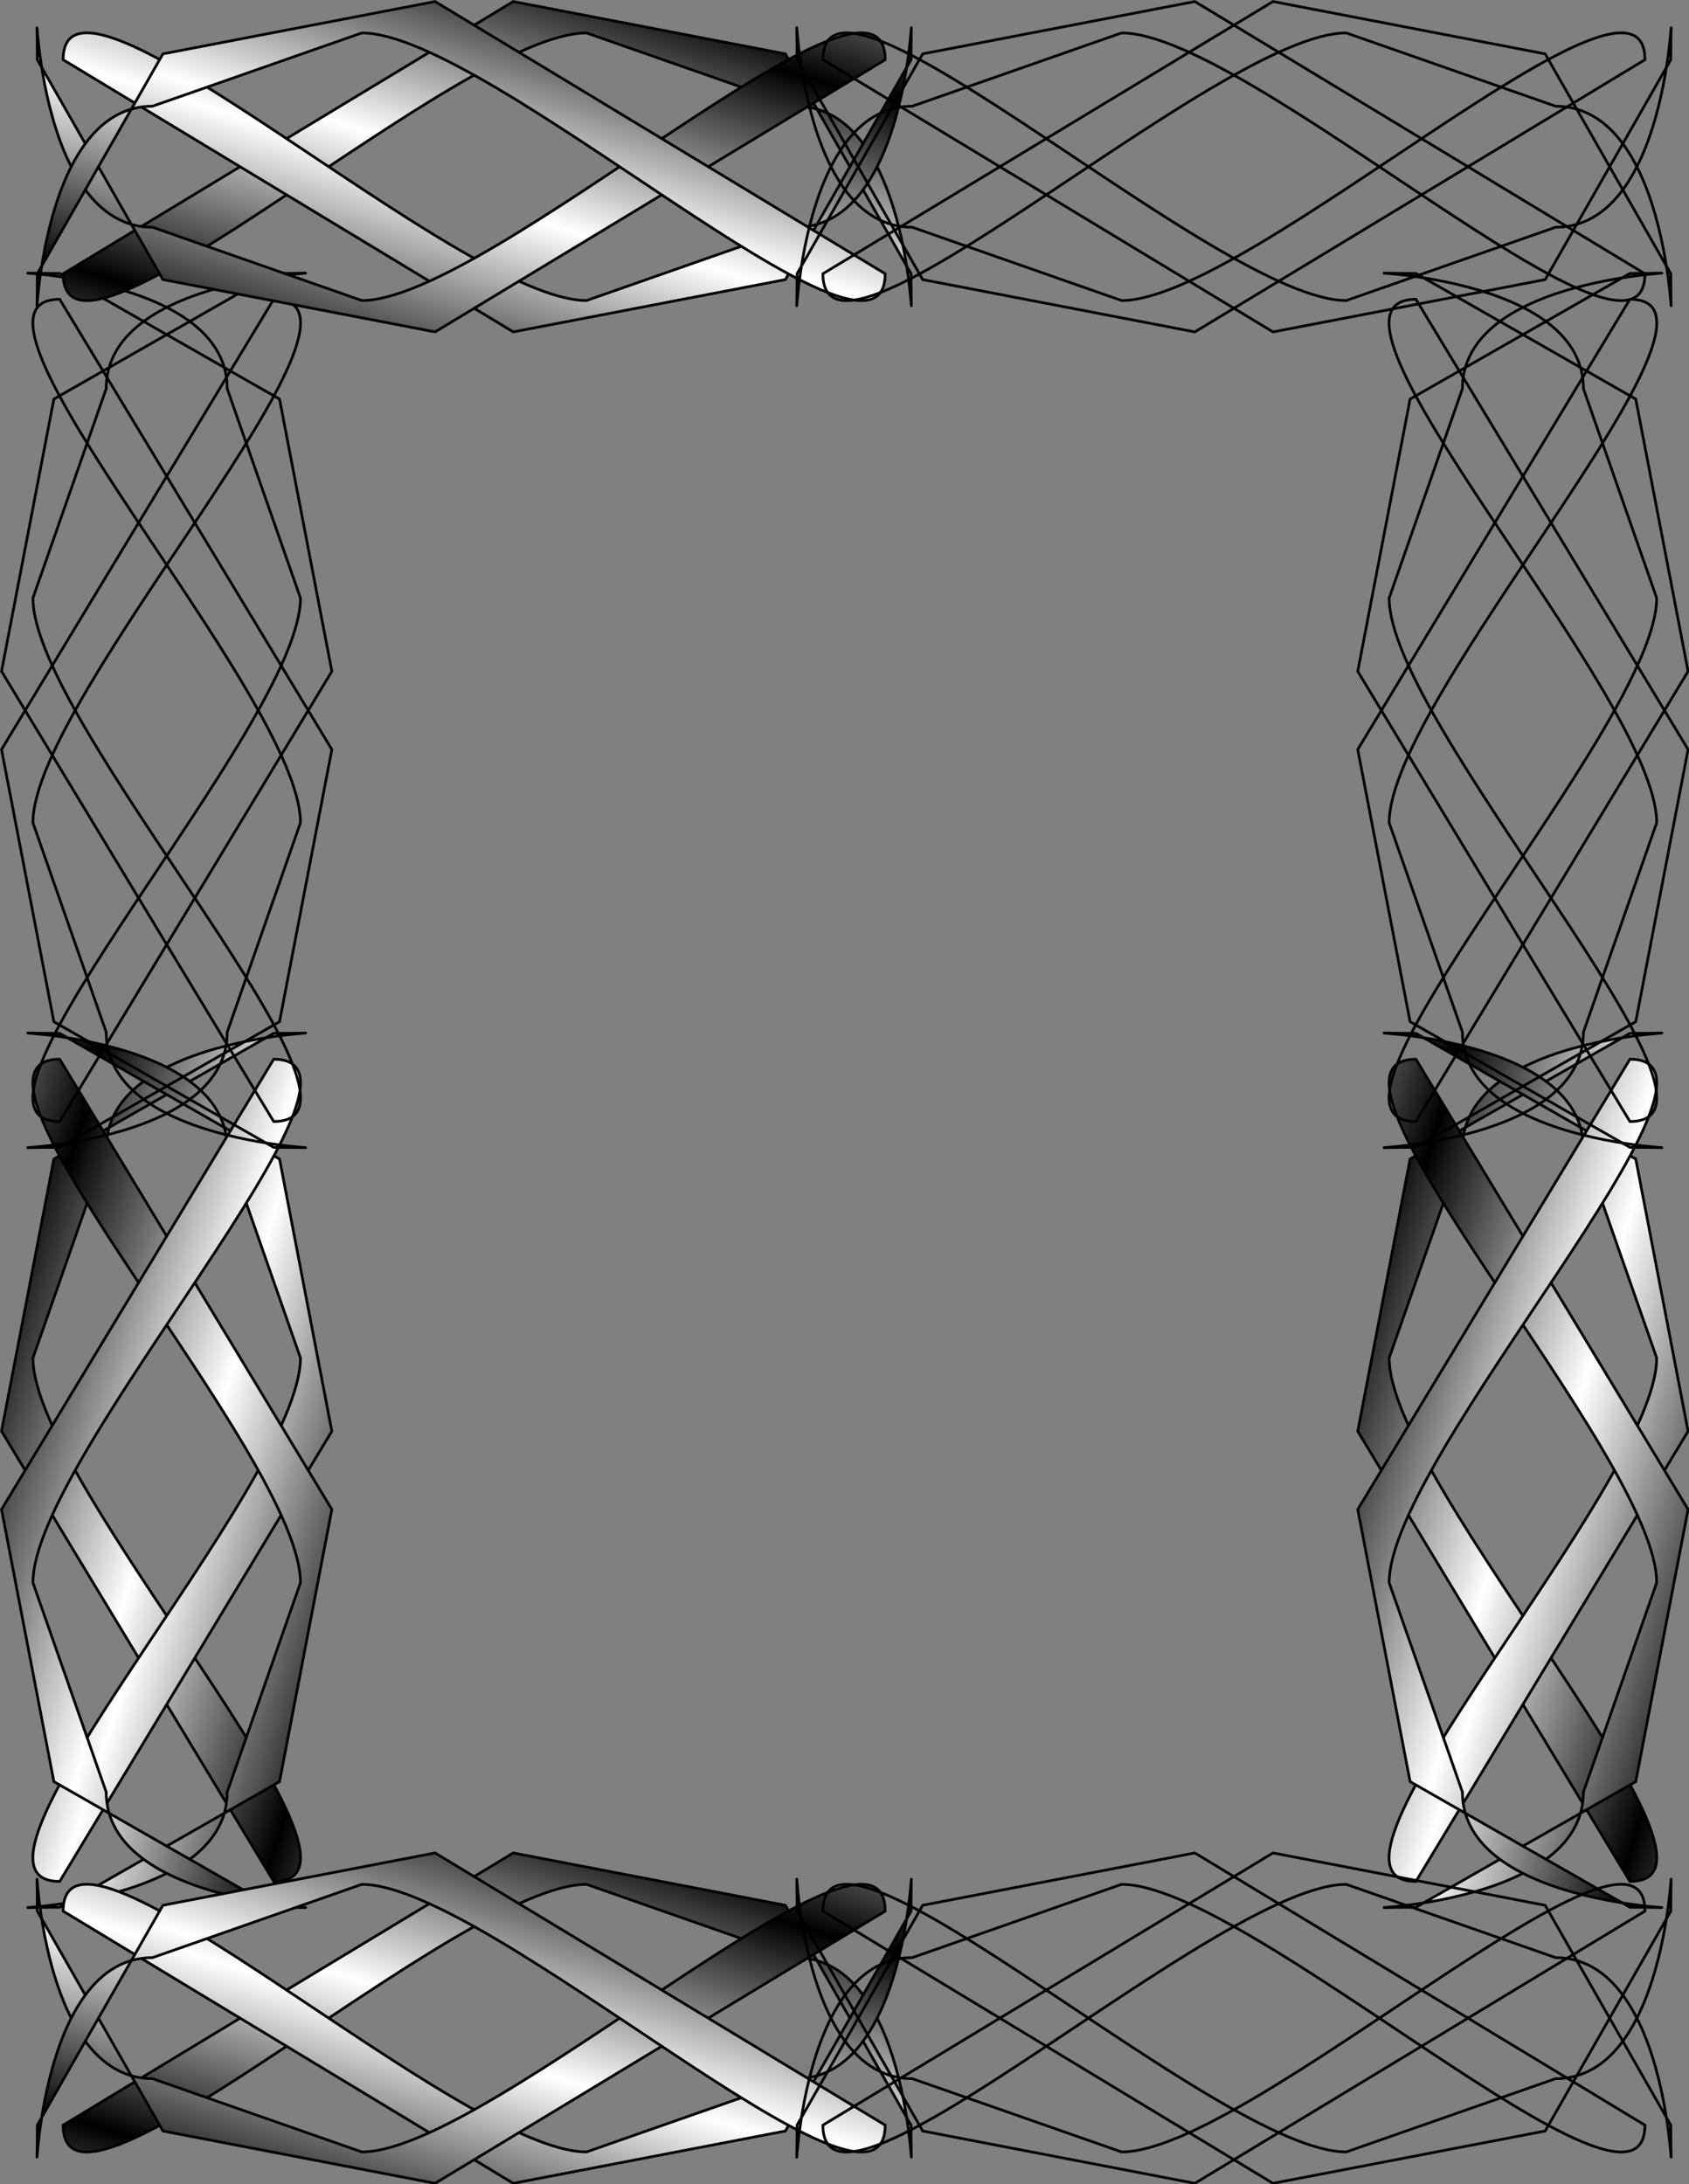
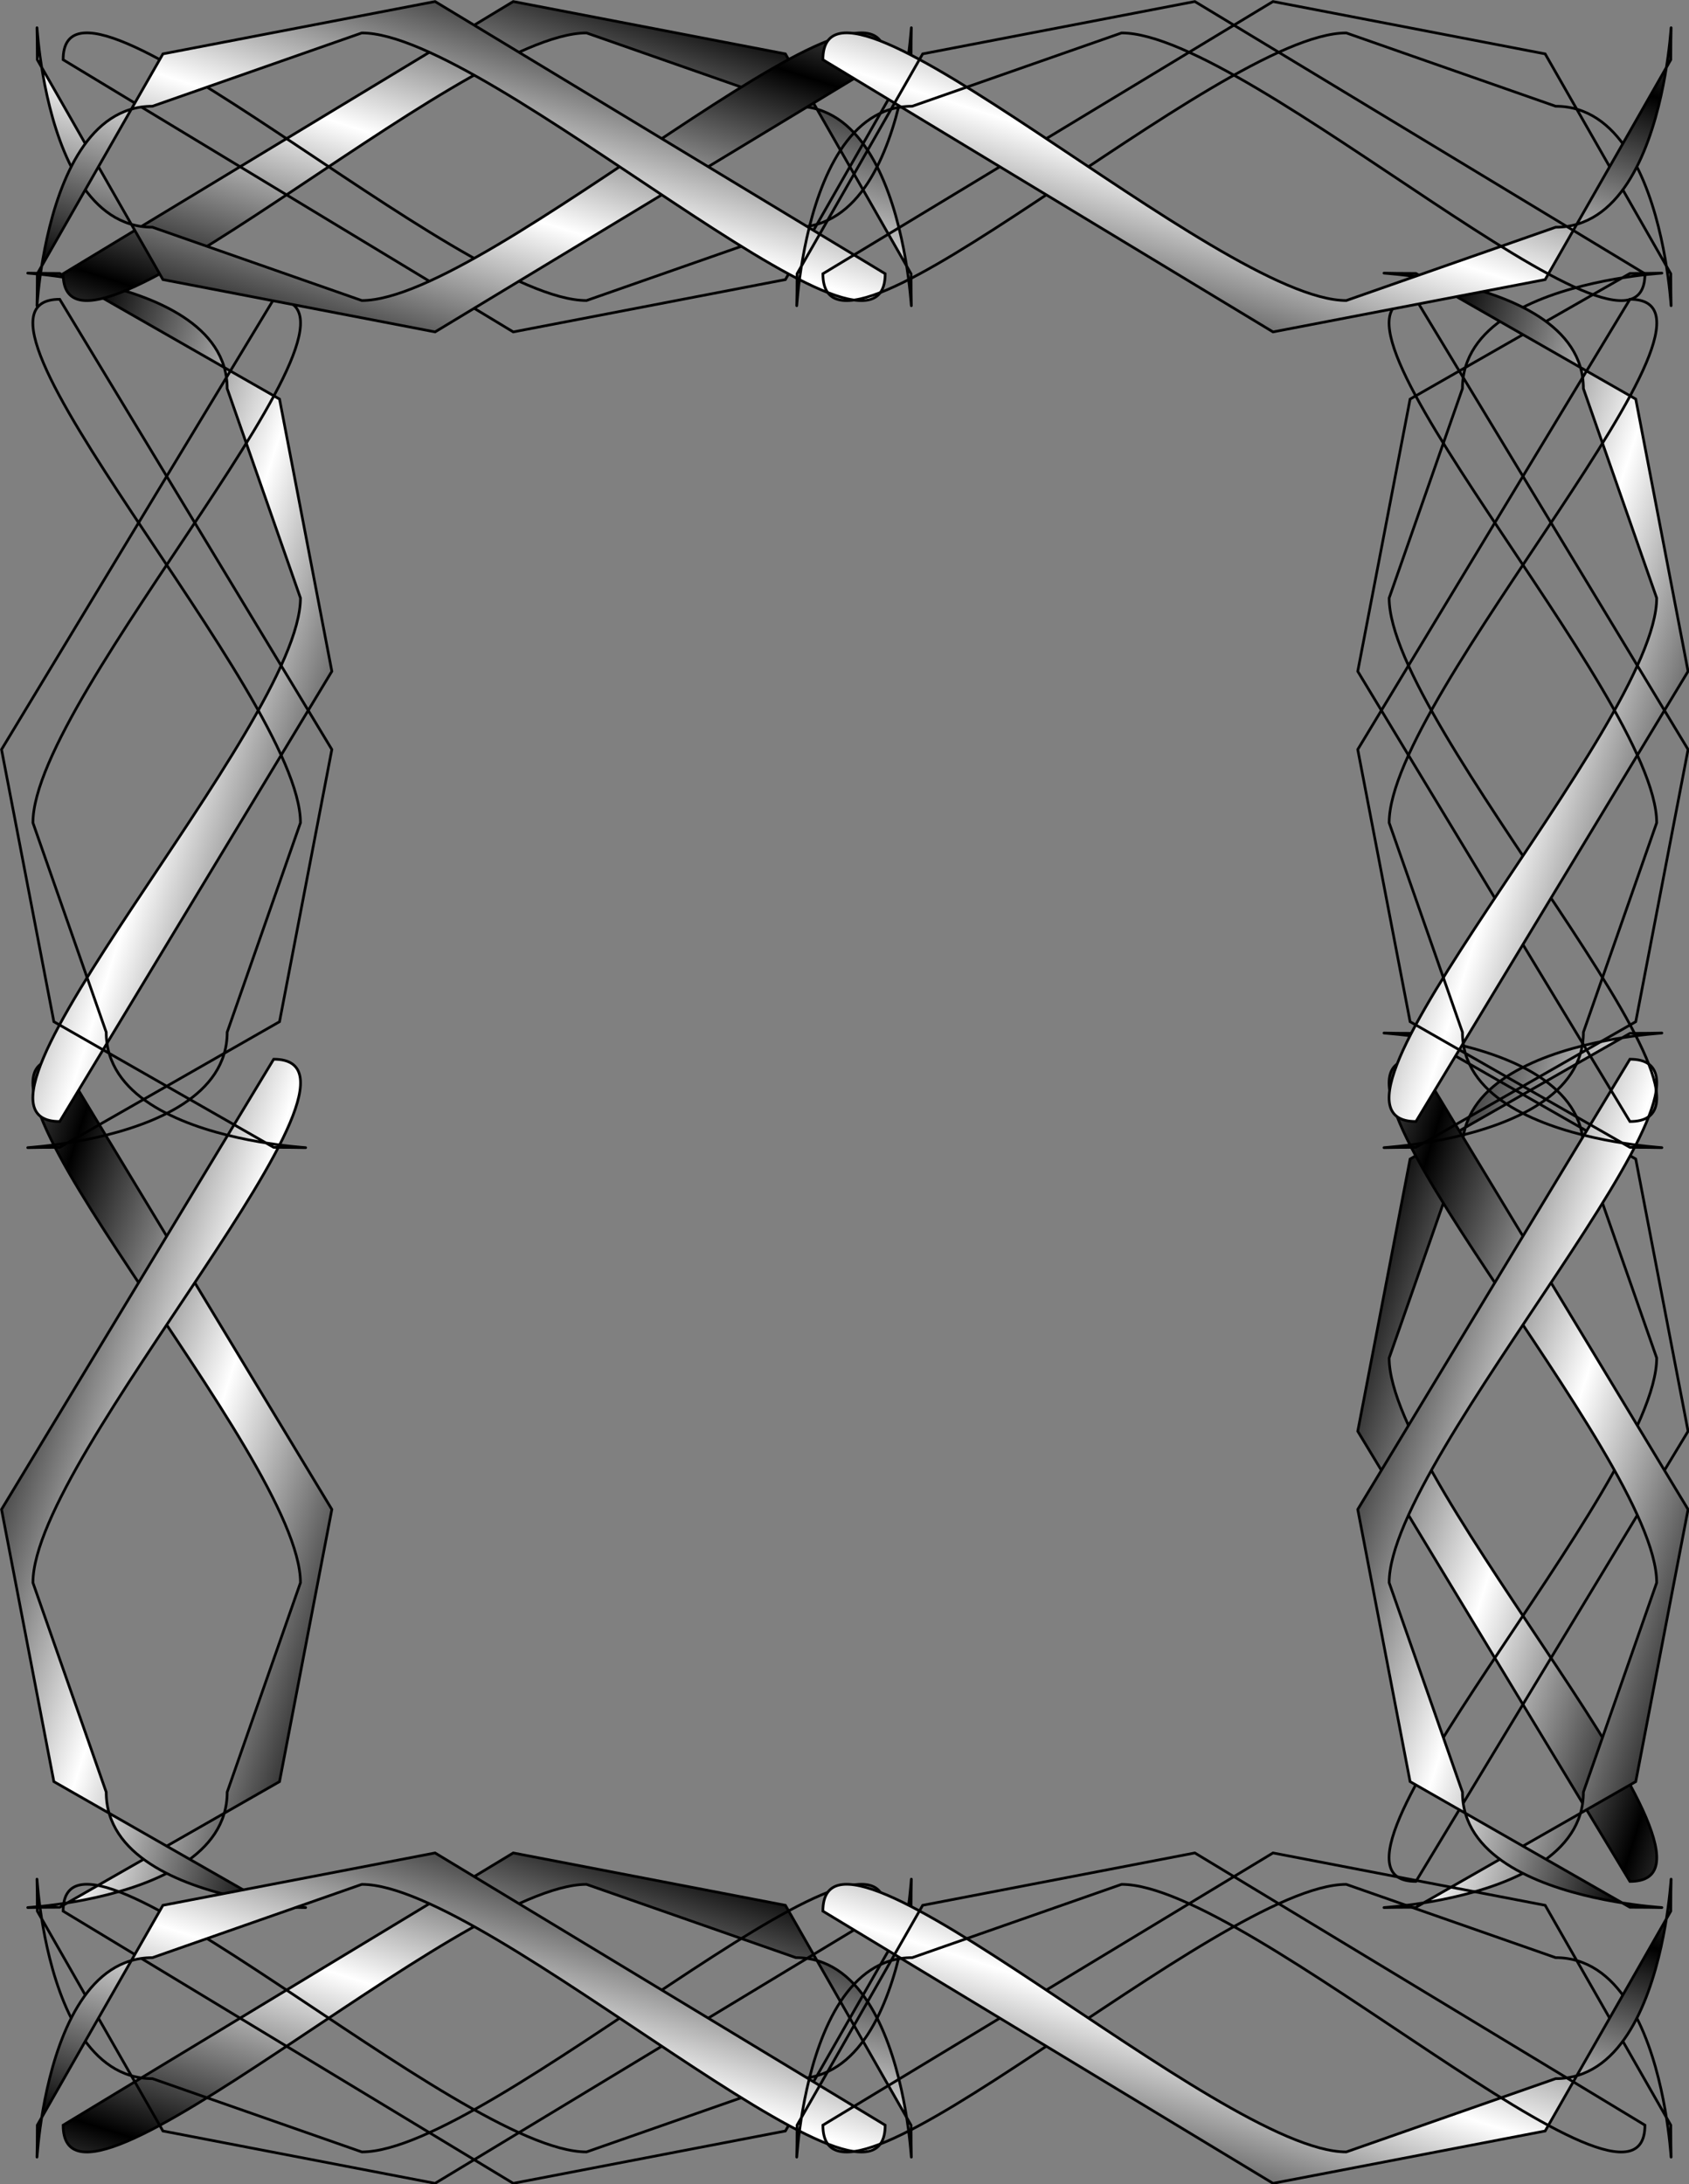
<svg xmlns="http://www.w3.org/2000/svg" xmlns:xlink="http://www.w3.org/1999/xlink" version="1.1" viewBox="0 0 355.7 459.9" xml:space="preserve">
  <rect x="0" y="0" width="355.7" height="459.9" fill="#808080" stroke="none" />
  <defs>
    <linearGradient id="e" x1=".466" x2=".046" y1="-.444" y2="-.074" spreadMethod="reflect">
      <stop offset="0" />
      <stop stop-color="#fff" offset="1" />
    </linearGradient>
    <linearGradient id="d" x1="595.72" x2="456.12" y1="39.851" y2="163" gradientTransform="scale(.601 1.665)" gradientUnits="userSpaceOnUse" xlink:href="#e" spreadMethod="reflect" />
    <linearGradient id="c" x1="624.1" x2="484.5" y1="39.85" y2="163" gradientTransform="scale(.601 1.665)" gradientUnits="userSpaceOnUse" xlink:href="#e" spreadMethod="reflect" />
    <linearGradient id="b" x1="624.09" x2="484.5" y1="29.629" y2="152.77" gradientTransform="scale(.601 1.665)" gradientUnits="userSpaceOnUse" xlink:href="#e" spreadMethod="reflect" />
    <linearGradient id="a" x1="595.72" x2="456.12" y1="29.63" y2="152.78" gradientTransform="scale(.601 1.665)" gradientUnits="userSpaceOnUse" xlink:href="#e" spreadMethod="reflect" />
    <linearGradient id="f" x1="593.44" x2="445.79" y1="25.738" y2="155.99" gradientTransform="scale(.616 1.623)" gradientUnits="userSpaceOnUse" xlink:href="#e" spreadMethod="reflect" />
    <linearGradient id="g" x1="139.62" x2="14.605" y1="-101.75" y2="8.531" gradientTransform="scale(2.217 .451)" gradientUnits="userSpaceOnUse" xlink:href="#e" spreadMethod="reflect" />
  </defs>
  <g transform="translate(-6.701 -8.977)" fill="url(#f)" fill-rule="evenodd" stroke="#000" stroke-width="1.75">
    <g transform="matrix(0 -.522 .522 0 -.498 412.07)">
      <g transform="matrix(0 .62 .62 0 -180.94 -150.29)">
-         <path d="m265.64 606.21 34.06 177.1 143.04 81.74c83.02 0-108.98 8.09-108.98-74.93l-47.68-136.23c0-83.01 239.68-340.57 156.66-340.57l-177.1 292.89z" fill="url(#d)" />
-         <path d="m480.59 606.21-34.05 177.1-143.04 81.74c-83.02 0 108.98 8.09 108.98-74.93l47.68-136.23c0-83.01-239.68-340.57-156.66-340.57l177.09 292.89z" fill="url(#c)" />
        <path d="m480.59 555.34-34.05-177.09-143.04-81.74c-83.02 0 108.98-8.09 108.98 74.93l47.68 136.23c0 83.01-239.68 340.56-156.66 340.56l177.09-292.89z" fill="url(#b)" />
        <path d="m265.64 555.34 34.06-177.09 143.04-81.74c83.02 0-108.98-8.09-108.98 74.93l-47.68 136.22c0 83.02 239.68 340.57 156.66 340.57l-177.1-292.89z" fill="url(#a)" />
      </g>
      <g transform="matrix(0 .62 .62 0 125.58 -150.29)">
-         <path d="m265.64 606.21 34.06 177.1 143.04 81.74c83.02 0-108.98 8.09-108.98-74.93l-47.68-136.23c0-83.01 239.68-340.57 156.66-340.57l-177.1 292.89z" fill="url(#d)" />
        <path d="m480.59 606.21-34.05 177.1-143.04 81.74c-83.02 0 108.98 8.09 108.98-74.93l47.68-136.23c0-83.01-239.68-340.57-156.66-340.57l177.09 292.89z" fill="url(#c)" />
        <path d="m480.59 555.34-34.05-177.09-143.04-81.74c-83.02 0 108.98-8.09 108.98 74.93l47.68 136.23c0 83.01-239.68 340.56-156.66 340.56l177.09-292.89z" fill="url(#b)" />
        <path d="m265.64 555.34 34.06-177.09 143.04-81.74c83.02 0-108.98-8.09-108.98 74.93l-47.68 136.22c0 83.02 239.68 340.57 156.66 340.57l-177.1-292.89z" fill="url(#a)" />
      </g>
    </g>
    <g transform="matrix(0 -.522 .522 0 285.12 412.07)">
      <g transform="matrix(0 .62 .62 0 -180.94 -150.29)">
        <path d="m265.64 606.21 34.06 177.1 143.04 81.74c83.02 0-108.98 8.09-108.98-74.93l-47.68-136.23c0-83.01 239.68-340.57 156.66-340.57l-177.1 292.89z" fill="url(#d)" />
        <path d="m480.59 606.21-34.05 177.1-143.04 81.74c-83.02 0 108.98 8.09 108.98-74.93l47.68-136.23c0-83.01-239.68-340.57-156.66-340.57l177.09 292.89z" fill="url(#c)" />
        <path d="m480.59 555.34-34.05-177.09-143.04-81.74c-83.02 0 108.98-8.09 108.98 74.93l47.68 136.23c0 83.01-239.68 340.56-156.66 340.56l177.09-292.89z" fill="url(#b)" />
        <path d="m265.64 555.34 34.06-177.09 143.04-81.74c83.02 0-108.98-8.09-108.98 74.93l-47.68 136.22c0 83.02 239.68 340.57 156.66 340.57l-177.1-292.89z" fill="url(#a)" />
      </g>
      <g transform="matrix(0 .62 .62 0 125.58 -150.29)">
        <path d="m265.64 606.21 34.06 177.1 143.04 81.74c83.02 0-108.98 8.09-108.98-74.93l-47.68-136.23c0-83.01 239.68-340.57 156.66-340.57l-177.1 292.89z" fill="url(#d)" />
        <path d="m480.59 606.21-34.05 177.1-143.04 81.74c-83.02 0 108.98 8.09 108.98-74.93l47.68-136.23c0-83.01-239.68-340.57-156.66-340.57l177.09 292.89z" fill="url(#c)" />
        <path d="m480.59 555.34-34.05-177.09-143.04-81.74c-83.02 0 108.98-8.09 108.98 74.93l47.68 136.23c0 83.01-239.68 340.56-156.66 340.56l177.09-292.89z" fill="url(#b)" />
        <path d="m265.64 555.34 34.06-177.09 143.04-81.74c83.02 0-108.98-8.09-108.98 74.93l-47.68 136.22c0 83.02 239.68 340.57 156.66 340.57l-177.1-292.89z" fill="url(#a)" />
      </g>
    </g>
    <g transform="matrix(.522 0 0 .522 13.047 1.778)">
      <g transform="matrix(0 .62 .62 0 -180.94 -150.29)">
        <path d="m265.64 606.21 34.06 177.1 143.04 81.74c83.02 0-108.98 8.09-108.98-74.93l-47.68-136.23c0-83.01 239.68-340.57 156.66-340.57l-177.1 292.89z" fill="url(#d)" />
        <path d="m480.59 606.21-34.05 177.1-143.04 81.74c-83.02 0 108.98 8.09 108.98-74.93l47.68-136.23c0-83.01-239.68-340.57-156.66-340.57l177.09 292.89z" fill="url(#c)" />
        <path d="m480.59 555.34-34.05-177.09-143.04-81.74c-83.02 0 108.98-8.09 108.98 74.93l47.68 136.23c0 83.01-239.68 340.56-156.66 340.56l177.09-292.89z" fill="url(#b)" />
        <path d="m265.64 555.34 34.06-177.09 143.04-81.74c83.02 0-108.98-8.09-108.98 74.93l-47.68 136.22c0 83.02 239.68 340.57 156.66 340.57l-177.1-292.89z" fill="url(#a)" />
      </g>
      <g transform="matrix(0 .62 .62 0 125.58 -150.29)">
        <path d="m265.64 606.21 34.06 177.1 143.04 81.74c83.02 0-108.98 8.09-108.98-74.93l-47.68-136.23c0-83.01 239.68-340.57 156.66-340.57l-177.1 292.89z" fill="url(#d)" />
        <path d="m480.59 606.21-34.05 177.1-143.04 81.74c-83.02 0 108.98 8.09 108.98-74.93l47.68-136.23c0-83.01-239.68-340.57-156.66-340.57l177.09 292.89z" fill="url(#c)" />
-         <path d="m480.59 555.34-34.05-177.09-143.04-81.74c-83.02 0 108.98-8.09 108.98 74.93l47.68 136.23c0 83.01-239.68 340.56-156.66 340.56l177.09-292.89z" fill="url(#b)" />
        <path d="m265.64 555.34 34.06-177.09 143.04-81.74c83.02 0-108.98-8.09-108.98 74.93l-47.68 136.22c0 83.02 239.68 340.57 156.66 340.57l-177.1-292.89z" fill="url(#a)" />
      </g>
    </g>
    <g transform="matrix(.522 0 0 .522 13.047 391.6)">
      <g transform="matrix(0 .62 .62 0 -180.94 -150.29)">
        <path d="m265.64 606.21 34.06 177.1 143.04 81.74c83.02 0-108.98 8.09-108.98-74.93l-47.68-136.23c0-83.01 239.68-340.57 156.66-340.57l-177.1 292.89z" fill="url(#d)" />
        <path d="m480.59 606.21-34.05 177.1-143.04 81.74c-83.02 0 108.98 8.09 108.98-74.93l47.68-136.23c0-83.01-239.68-340.57-156.66-340.57l177.09 292.89z" fill="url(#c)" />
        <path d="m480.59 555.34-34.05-177.09-143.04-81.74c-83.02 0 108.98-8.09 108.98 74.93l47.68 136.23c0 83.01-239.68 340.56-156.66 340.56l177.09-292.89z" fill="url(#b)" />
        <path d="m265.64 555.34 34.06-177.09 143.04-81.74c83.02 0-108.98-8.09-108.98 74.93l-47.68 136.22c0 83.02 239.68 340.57 156.66 340.57l-177.1-292.89z" fill="url(#a)" />
      </g>
      <g transform="matrix(0 .62 .62 0 125.58 -150.29)">
        <path d="m265.64 606.21 34.06 177.1 143.04 81.74c83.02 0-108.98 8.09-108.98-74.93l-47.68-136.23c0-83.01 239.68-340.57 156.66-340.57l-177.1 292.89z" fill="url(#d)" />
        <path d="m480.59 606.21-34.05 177.1-143.04 81.74c-83.02 0 108.98 8.09 108.98-74.93l47.68-136.23c0-83.01-239.68-340.57-156.66-340.57l177.09 292.89z" fill="url(#c)" />
-         <path d="m480.59 555.34-34.05-177.09-143.04-81.74c-83.02 0 108.98-8.09 108.98 74.93l47.68 136.23c0 83.01-239.68 340.56-156.66 340.56l177.09-292.89z" fill="url(#b)" />
        <path d="m265.64 555.34 34.06-177.09 143.04-81.74c83.02 0-108.98-8.09-108.98 74.93l-47.68 136.22c0 83.02 239.68 340.57 156.66 340.57l-177.1-292.89z" fill="url(#a)" />
      </g>
    </g>
  </g>
</svg>